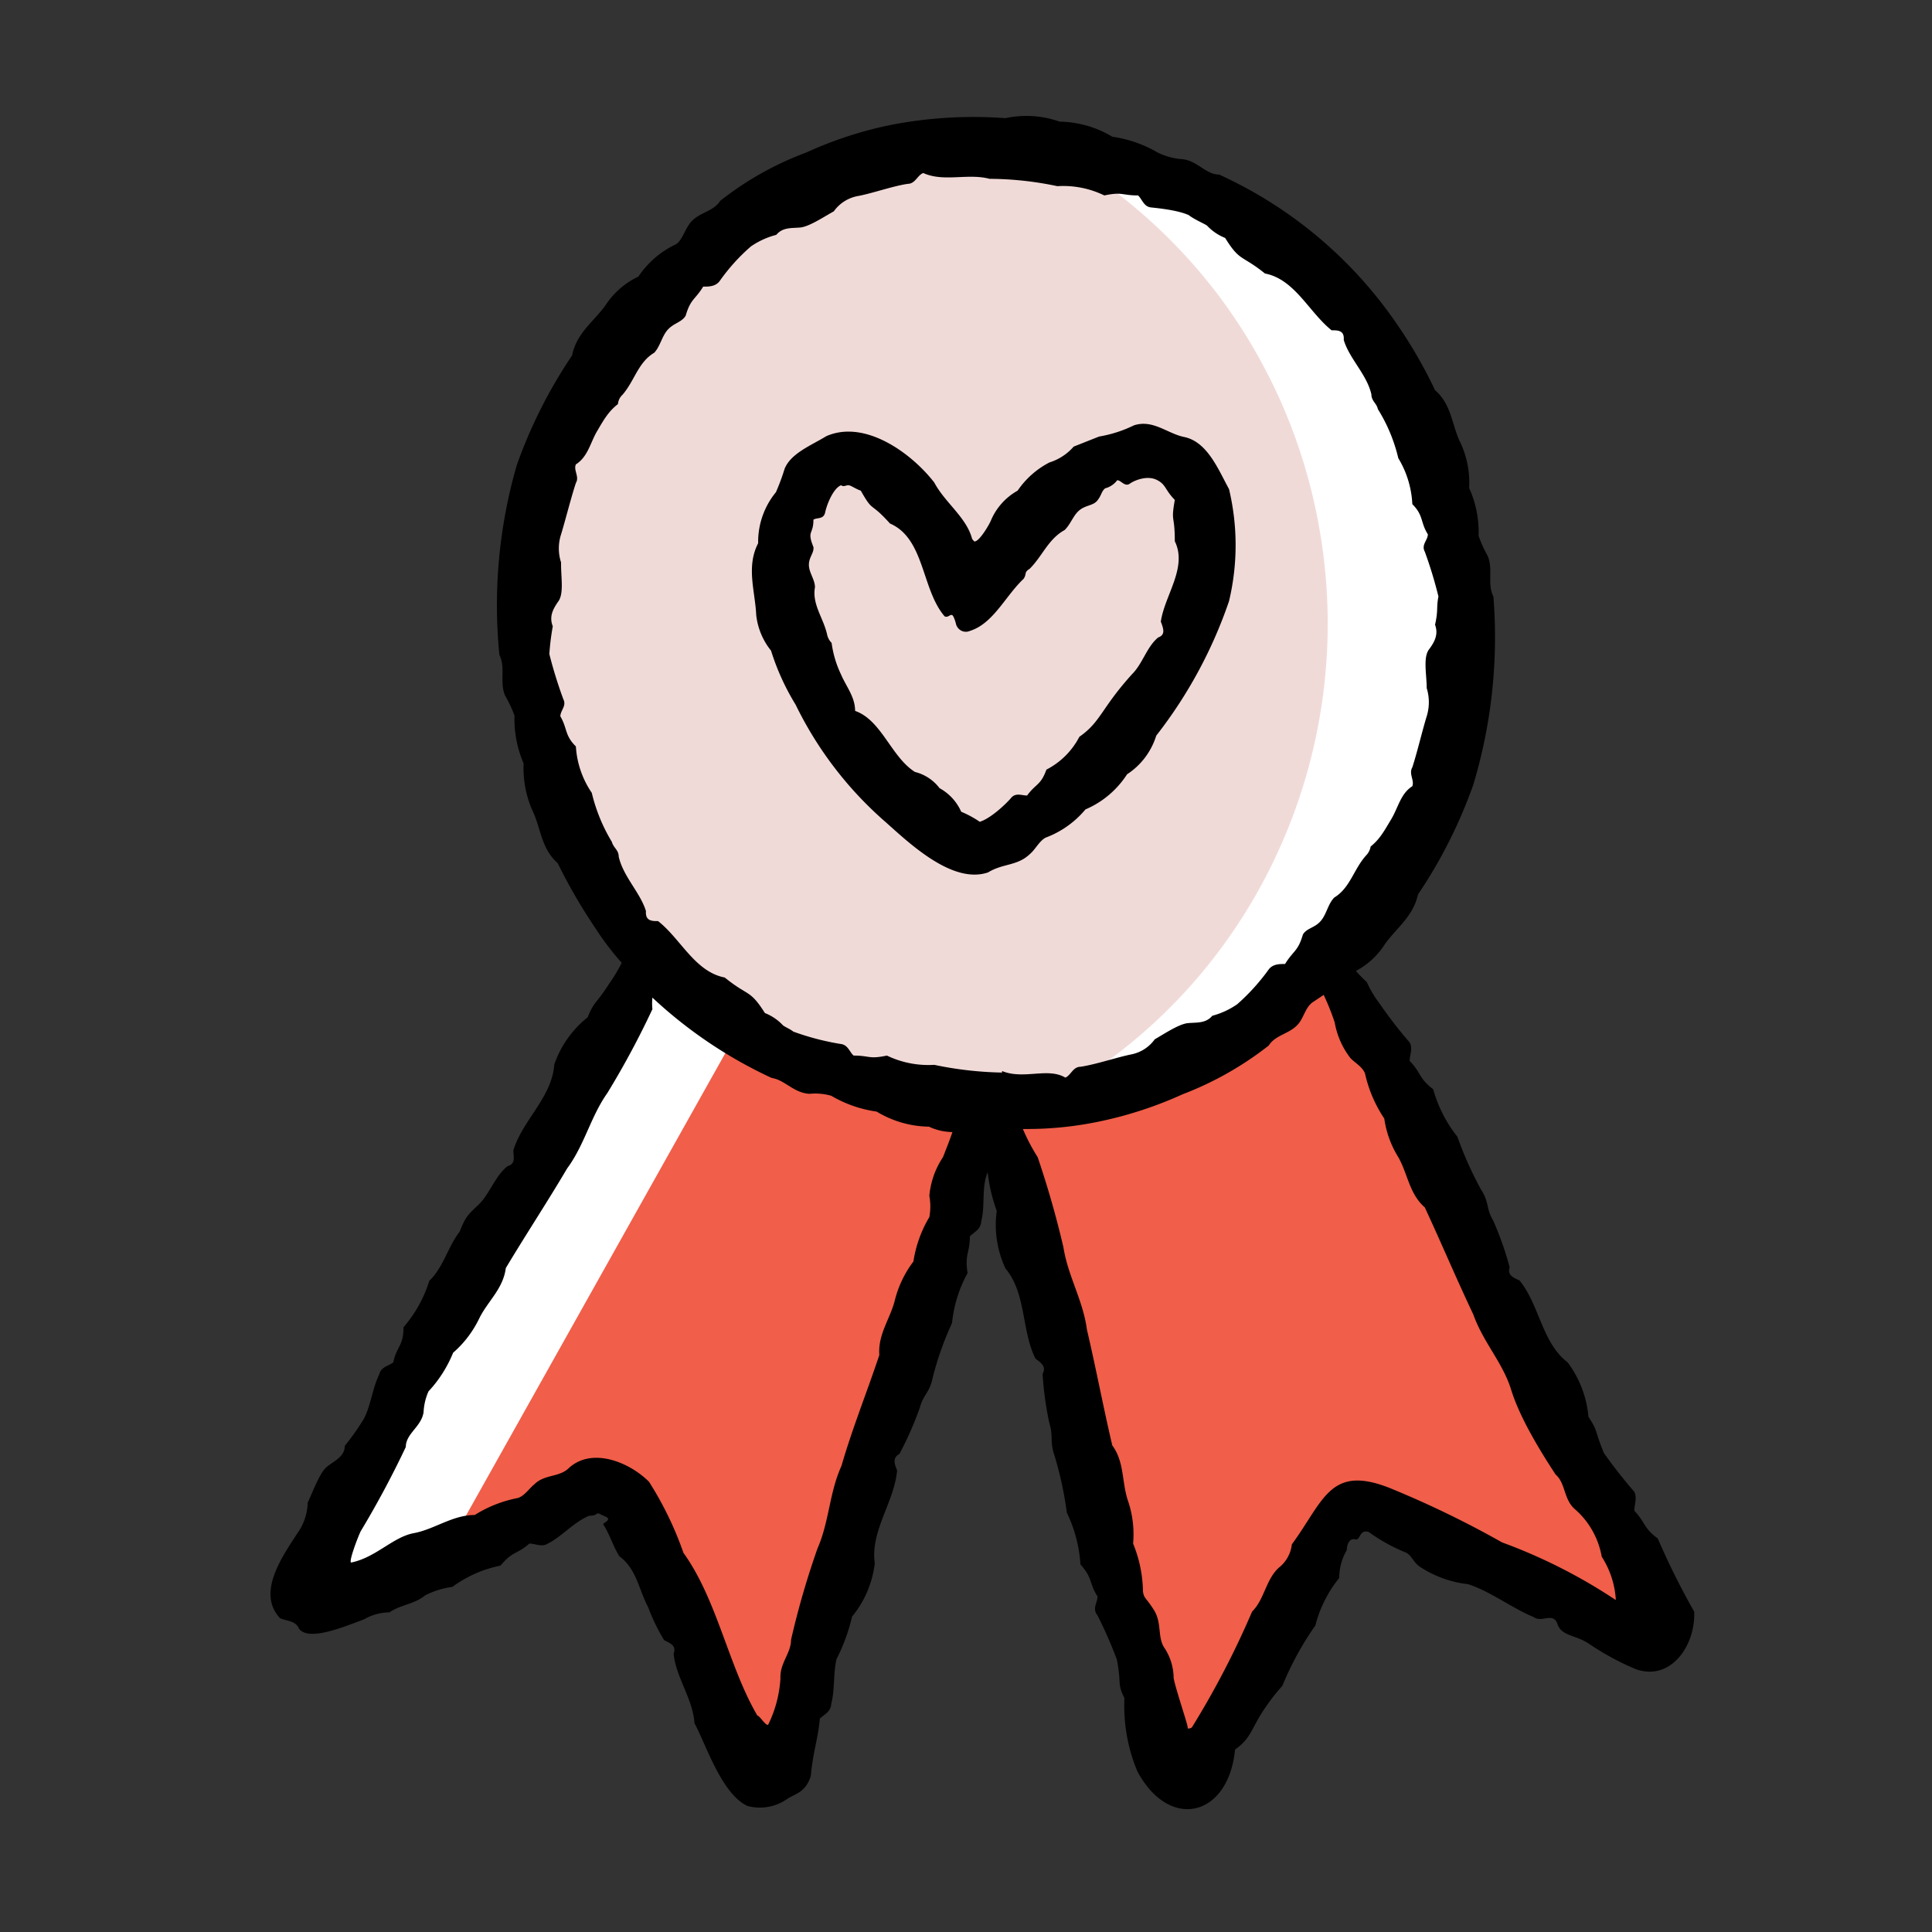
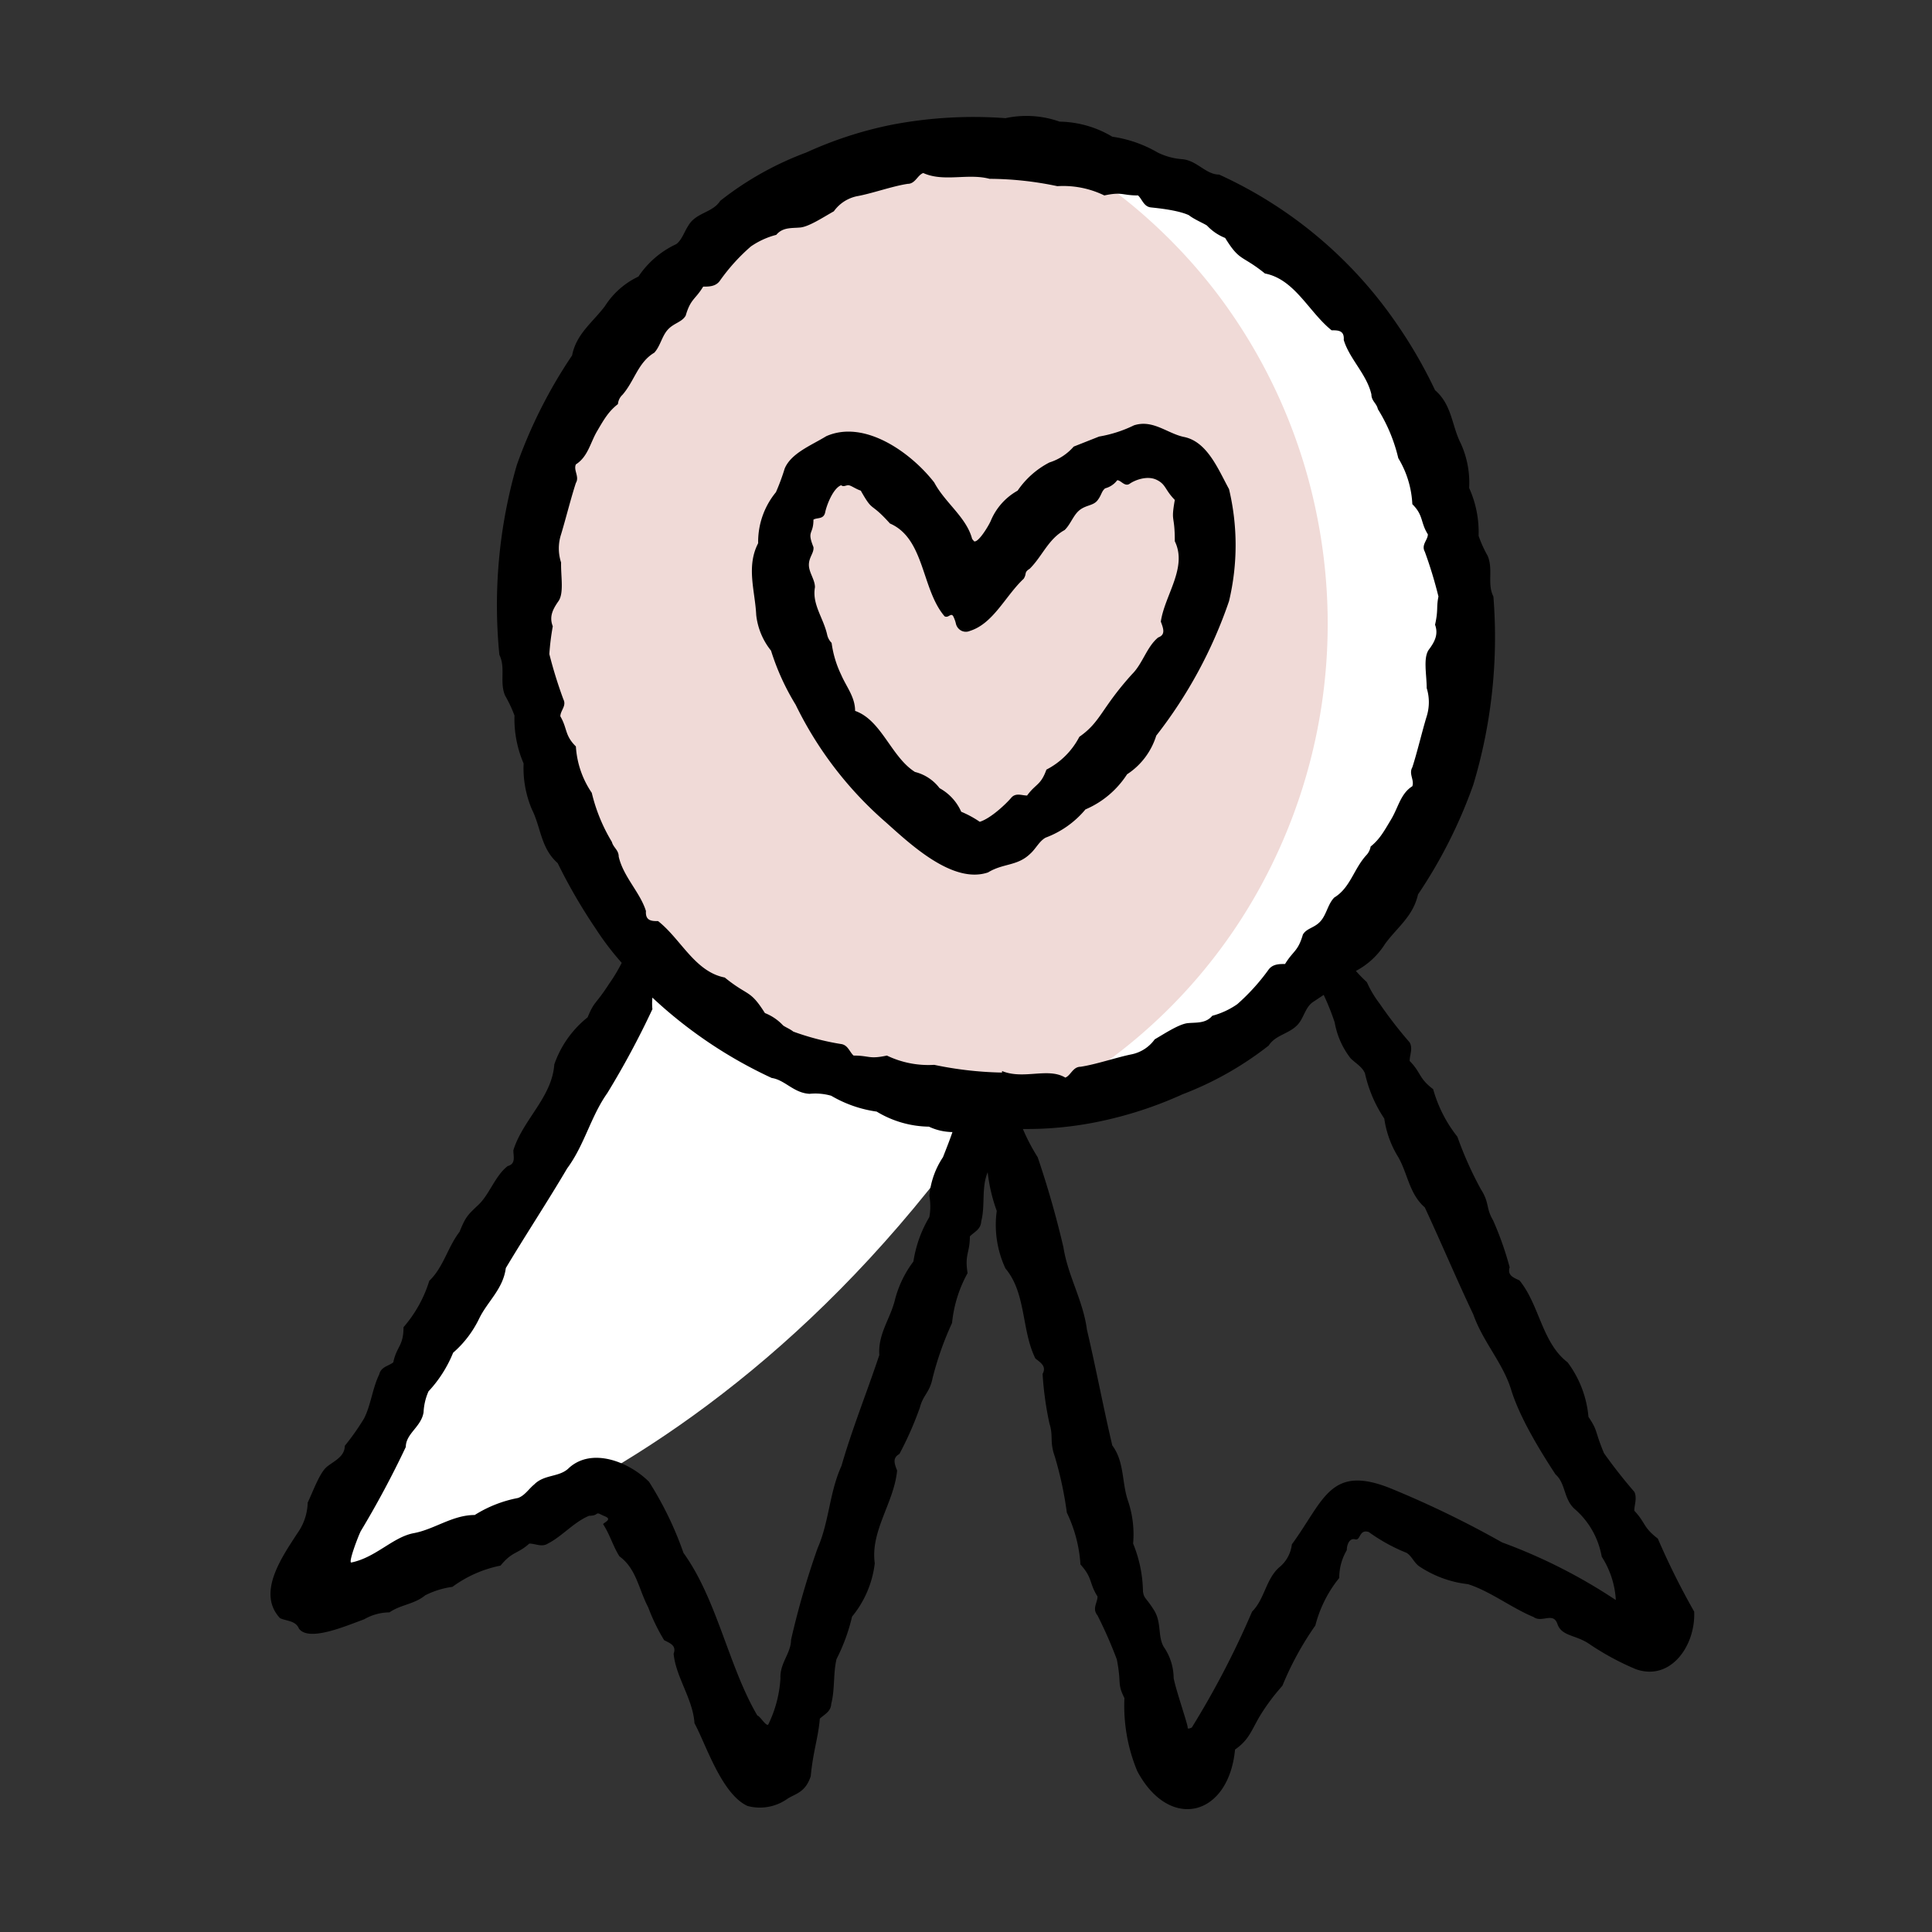
<svg xmlns="http://www.w3.org/2000/svg" width="50" height="50" fill="none">
  <rect width="100%" height="100%" fill="#333333" stroke="none" />
  <path d="M7.875 40.998l20.833-36.98c12.118 2.73 13.5 22.35-3.196 24.8-7.833 11.25-17.637 12.18-17.637 12.18z" fill="#fff" />
-   <path d="M19.179 26.528l-7.245 12.92 3.95-1.18 3.99 7.8 5.413-16.72-6.108-2.82zM25.875 28.668l4.902 17.06 4.206-7 7.843 3.65-8.235-17.19c-3.157 2.23-6.138 3.66-8.716 3.48z" fill="#F15E49" />
  <path d="M27.218 28.388a13.804 13.804 0 005.428-5.488 14.17 14.17 0 001.464-9.412 14.064 14.064 0 00-2.588-5.86 13.967 13.967 0 00-2.176-2.28 14.12 14.12 0 00-1.255-.93c-18.294-3.19-19.804 24.67-.873 23.97z" fill="#F0DAD7" />
  <path d="M42.904 39.818c-.383-.29-.314-.41-.608-.72 0-.16.078-.33 0-.49-.277-.32-.54-.654-.785-1-.254-.61-.147-.56-.402-.94a2.751 2.751 0 00-.539-1.41c-.666-.51-.725-1.48-1.245-2.12-.147-.07-.323-.13-.255-.34a8.223 8.223 0 00-.431-1.22c-.186-.31-.088-.45-.314-.8a9.294 9.294 0 01-.608-1.36 3.475 3.475 0 01-.627-1.23c-.382-.29-.304-.42-.608-.73 0-.16.088-.32 0-.48a10.973 10.973 0 01-.774-1 2.79 2.79 0 01-.334-.56 3.911 3.911 0 01-.284-.29c.308-.162.568-.403.755-.7.314-.43.725-.71.853-1.28a12.604 12.604 0 001.431-2.84 13.25 13.25 0 00.52-4.87c-.167-.33 0-.69-.147-1.05a3.115 3.115 0 01-.236-.52 2.776 2.776 0 00-.245-1.24 2.45 2.45 0 00-.215-1.15c-.236-.46-.226-1-.667-1.38a12.144 12.144 0 00-.98-1.7 11.19 11.19 0 00-4.608-3.88c-.353 0-.579-.38-.98-.4a1.719 1.719 0 01-.609-.17 3.251 3.251 0 00-1.176-.41 2.733 2.733 0 00-1.363-.39c-.45-.16-.935-.19-1.402-.09a11.221 11.221 0 00-2.94.17c-.764.153-1.507.395-2.217.72-.8.297-1.551.718-2.225 1.25-.196.31-.627.3-.824.64-.107.16-.166.37-.313.48a2.385 2.385 0 00-.98.84 2.071 2.071 0 00-.863.76c-.314.42-.745.72-.853 1.28a12.599 12.599 0 00-1.432 2.84 13.054 13.054 0 00-.45 4.91c.166.33 0 .7.146 1.05.096.166.178.34.245.52-.013.426.068.85.236 1.24-.018.408.056.815.215 1.19.236.47.226 1 .667 1.39.287.586.615 1.15.98 1.69a7.3 7.3 0 00.677.89 4.287 4.287 0 01-.324.54c-.362.56-.382.44-.558.87a2.679 2.679 0 00-.863 1.22c-.059.85-.814 1.43-1.059 2.22 0 .17.069.35-.147.41-.324.25-.47.73-.755 1-.284.27-.333.31-.49.7-.314.41-.412.91-.784 1.27a3.328 3.328 0 01-.667 1.2c0 .49-.177.49-.265.91-.127.1-.314.11-.363.31-.176.36-.215.79-.392 1.14-.15.248-.317.485-.5.71 0 .28-.274.39-.46.54-.187.15-.353.62-.5.93-.007.284-.1.56-.265.79-.402.62-1.059 1.55-.451 2.2.176.08.402.06.49.27.255.35 1.216-.07 1.686-.24.201-.116.427-.178.657-.18.284-.2.647-.21.922-.44.222-.113.46-.187.706-.22.371-.273.796-.46 1.245-.55.313-.38.431-.29.745-.57.166 0 .323.1.48 0 .373-.19.677-.56 1.069-.72.196 0 .186-.07.235-.06.05.01 0 0 .186.08.187.08-.058.16-.058.2.176.27.255.57.421.83.441.32.5.86.745 1.32.11.296.248.58.412.85.157.08.324.14.245.35.059.61.5 1.17.54 1.8.284.51.695 1.83 1.372 2.14a1.232 1.232 0 001.04-.19c.205-.13.46-.16.597-.58.059-.64.196-1 .235-1.49.118-.11.285-.18.295-.38.098-.38.049-.79.137-1.16.178-.349.313-.718.402-1.1.323-.392.528-.872.588-1.38-.118-.84.5-1.57.578-2.4-.058-.16-.137-.32.06-.43.206-.386.383-.787.529-1.2.088-.34.255-.38.333-.78.124-.485.291-.957.5-1.41.045-.454.182-.893.402-1.29-.079-.49.059-.52.059-.95.117-.12.284-.18.294-.39.108-.41 0-.87.167-1.27.038.341.117.677.235 1-.07.508.009 1.026.225 1.49.54.64.412 1.6.775 2.33.137.11.294.2.186.4.027.43.085.858.177 1.28.107.34 0 .46.137.85.143.477.248.965.314 1.46.202.418.322.874.352 1.34.324.36.216.47.442.83 0 .16-.147.31 0 .49.187.37.354.75.5 1.14.127.66 0 .6.196 1a4.405 4.405 0 00.333 1.89c.833 1.56 2.363 1.18 2.53-.56.372-.26.421-.5.656-.89a5.43 5.43 0 01.569-.76 7.948 7.948 0 01.853-1.56c.116-.451.326-.871.618-1.23 0-.254.067-.503.196-.72 0-.14.068-.32.215-.28.147.04.098-.27.353-.19.304.22.633.401.98.54.128.08.187.24.314.34.382.258.82.42 1.275.47.569.18 1.137.62 1.696.85.216.16.51-.14.618.18.108.32.47.28.813.51.383.26.79.482 1.216.66.902.32 1.55-.61 1.51-1.49a19.22 19.22 0 01-.941-1.89zm-18.5-9.87c-.199.297-.32.641-.353 1 .034.181.034.368 0 .55-.21.352-.35.742-.412 1.15a2.781 2.781 0 00-.48 1c-.118.48-.442.88-.402 1.42-.334 1-.697 1.89-.98 2.87-.315.69-.315 1.44-.618 2.13a21.537 21.537 0 00-.687 2.37c0 .35-.294.6-.274 1a3.151 3.151 0 01-.314 1.19c-.049.07-.225-.23-.284-.23-.745-1.27-1.04-3-1.912-4.21a8.833 8.833 0 00-.892-1.84c-.51-.51-1.47-.9-2.069-.36-.245.25-.637.16-.902.43-.137.11-.245.29-.421.35a3.237 3.237 0 00-1.118.44c-.578 0-1.04.37-1.578.47-.54.1-.98.63-1.618.76-.078 0 .167-.65.245-.81.425-.706.814-1.434 1.167-2.18 0-.35.402-.52.46-.9.009-.187.052-.37.128-.54.271-.29.487-.63.637-1 .284-.246.514-.55.677-.89.215-.44.617-.76.686-1.3.52-.87 1.069-1.7 1.588-2.58.451-.61.608-1.34 1.04-1.95.428-.7.817-1.425 1.166-2.17-.01-.1-.01-.2 0-.3a11.745 11.745 0 003.088 2.08c.343.05.569.39.98.41a1.5 1.5 0 01.56.05c.362.213.761.352 1.176.41.41.249.876.383 1.353.39.19.09.398.137.608.14-.06.18-.147.4-.245.65zm1.53-2.19a9.35 9.35 0 01-1.756-.2 2.477 2.477 0 01-1.225-.24c-.47.1-.441 0-.863 0-.108-.1-.147-.28-.333-.3a6.7 6.7 0 01-1.226-.32c-.088-.07-.196-.11-.265-.16a1.283 1.283 0 00-.47-.32c-.392-.62-.422-.42-1.04-.92-.774-.15-1.137-1-1.725-1.46-.157 0-.333 0-.314-.26-.147-.48-.588-.89-.705-1.41 0-.17-.138-.23-.177-.38a4.44 4.44 0 01-.52-1.27 2.38 2.38 0 01-.411-1.2c-.294-.29-.216-.46-.402-.78 0-.15.166-.27.078-.44a11.561 11.561 0 01-.363-1.17c.016-.242.046-.482.089-.72-.098-.25 0-.44.147-.65.147-.21.059-.65.068-1a1.172 1.172 0 010-.73c.118-.39.255-.94.383-1.33.098-.16-.069-.33 0-.48.313-.2.372-.56.549-.86.176-.3.294-.51.539-.7a.373.373 0 01.117-.24c.314-.36.402-.84.824-1.09.157-.17.196-.43.353-.6.157-.17.363-.19.46-.36.128-.44.246-.41.452-.75.147 0 .323 0 .431-.15.232-.33.502-.628.804-.89.2-.138.423-.24.657-.3.167-.2.392-.17.618-.19.225-.02.588-.26.872-.42a.979.979 0 01.598-.39c.392-.07.912-.26 1.314-.32.196 0 .255-.23.402-.28.53.24 1.157 0 1.716.15.59.003 1.177.067 1.754.19.42-.026.837.056 1.216.24.47-.1.451 0 .873 0 .108.1.147.29.333.31.186.02.696.07.98.2.138.11.402.22.471.27.132.14.292.25.47.32.383.62.422.43 1.03.92.774.15 1.137 1 1.725 1.47.167 0 .334 0 .314.25.147.49.598.89.716 1.41 0 .17.137.23.167.38.244.39.423.82.529 1.27.218.358.343.768.363 1.19.294.29.206.47.402.78 0 .15-.177.27-.079.45.139.38.256.767.353 1.16-.059.29 0 .34-.088.73.088.24 0 .43-.157.64-.157.21-.059.65-.059 1 .074.237.074.492 0 .73-.117.38-.245.93-.372 1.32-.098.17.058.33 0 .49-.304.19-.363.55-.55.86-.186.31-.293.51-.529.7a.433.433 0 01-.117.23c-.324.36-.412.84-.824 1.09-.167.17-.196.43-.353.61-.157.18-.363.18-.46.35-.128.44-.246.41-.461.76-.148 0-.314 0-.422.14a5.4 5.4 0 01-.814.9 2.05 2.05 0 01-.647.3c-.166.2-.402.17-.627.19-.226.02-.588.26-.863.42a.979.979 0 01-.608.39c-.392.08-.912.26-1.314.32-.196 0-.254.23-.392.28-.45-.27-1.078.06-1.637-.17v.04zm15.881 13.65a13.997 13.997 0 00-2.94-1.49c-.911-.514-1.85-.971-2.815-1.37-1.637-.69-1.784.27-2.627 1.42a.894.894 0 01-.333.6c-.343.31-.373.82-.696 1.14a22.58 22.58 0 01-1.56 3s-.117.06-.107 0c.01-.06-.314-1-.363-1.28a1.44 1.44 0 00-.225-.76c-.206-.28-.069-.66-.285-1-.215-.34-.255-.29-.284-.48a3.396 3.396 0 00-.255-1.24 2.71 2.71 0 00-.137-1.12c-.157-.47-.088-1-.402-1.42-.235-1-.422-2-.657-3-.098-.75-.49-1.38-.608-2.13a24.768 24.768 0 00-.666-2.33 5.037 5.037 0 01-.383-.73 9.155 9.155 0 001.961-.19 10.265 10.265 0 002.177-.71c.799-.305 1.549-.73 2.225-1.26.196-.31.618-.3.824-.64.098-.16.156-.37.313-.48l.285-.19a6.3 6.3 0 01.284.71c.06.34.201.66.412.93.117.12.304.22.372.39.093.418.262.816.5 1.17.05.355.174.696.363 1 .245.43.284.95.686 1.3.432.93.814 1.84 1.255 2.77.255.72.765 1.25.98 1.95.216.7.716 1.53 1.148 2.19.264.23.206.63.49.89.37.316.62.755.706 1.24.208.323.333.694.362 1.08v.04z" fill="#000" />
  <path d="M31.807 12.658c-.275-.5-.56-1.23-1.167-1.35-.431-.09-.804-.46-1.294-.3-.286.14-.59.237-.902.29l-.657.26a1.38 1.38 0 01-.627.41c-.33.17-.613.42-.824.73-.304.17-.546.436-.686.76-.05.13-.334.6-.441.55l-.05-.06c-.146-.56-.705-.94-.98-1.46-.588-.76-1.794-1.64-2.794-1.2-.392.24-.912.44-1.078.84a5.559 5.559 0 01-.226.61 2.025 2.025 0 00-.46 1.32c-.314.61-.08 1.23-.05 1.86.038.338.17.657.383.92.154.492.368.962.637 1.4a9.585 9.585 0 002.343 3.05c.627.56 1.726 1.6 2.637 1.29.392-.24.755-.16 1.088-.48.148-.13.236-.33.402-.42.4-.149.755-.4 1.03-.73.44-.187.816-.504 1.078-.91.36-.233.626-.587.755-1a11.892 11.892 0 001.883-3.48 6.252 6.252 0 000-2.9zm-1.834 3.84c-.294.24-.402.68-.676.95-.804.89-.804 1.23-1.363 1.62a1.98 1.98 0 01-.853.85c-.147.41-.274.36-.5.67-.137 0-.294-.08-.412.06-.117.14-.52.53-.813.62a2.648 2.648 0 00-.48-.26 1.29 1.29 0 00-.56-.61 1.145 1.145 0 00-.637-.42c-.617-.39-.863-1.34-1.549-1.58 0-.36-.225-.62-.363-.94a2.718 2.718 0 01-.245-.82.433.433 0 01-.117-.22c-.098-.43-.393-.78-.314-1.22 0-.2-.157-.38-.157-.58 0-.2.137-.31.118-.46-.177-.44 0-.31 0-.71.098-.06.264 0 .304-.19.039-.19.205-.62.411-.7.069.05.118 0 .187 0 .068 0 .176.09.323.14.333.59.226.26.755.85.902.39.814 1.7 1.412 2.4.098.06.166-.1.225 0 .03.06.054.124.069.19a.274.274 0 00.137.182.26.26 0 00.226.008c.608-.19.921-.91 1.392-1.35.088-.14 0-.16.157-.26.323-.32.48-.77.902-1 .157-.15.225-.39.392-.52.166-.13.353-.11.46-.25.108-.14.099-.23.197-.31a.568.568 0 00.313-.21c.098 0 .196.18.324.09.127-.09.45-.22.696-.1.245.12.206.25.47.52-.107.61 0 .35 0 1.07.334.68-.264 1.4-.362 2.08.068.18.127.34-.069.41z" fill="#000" />
</svg>